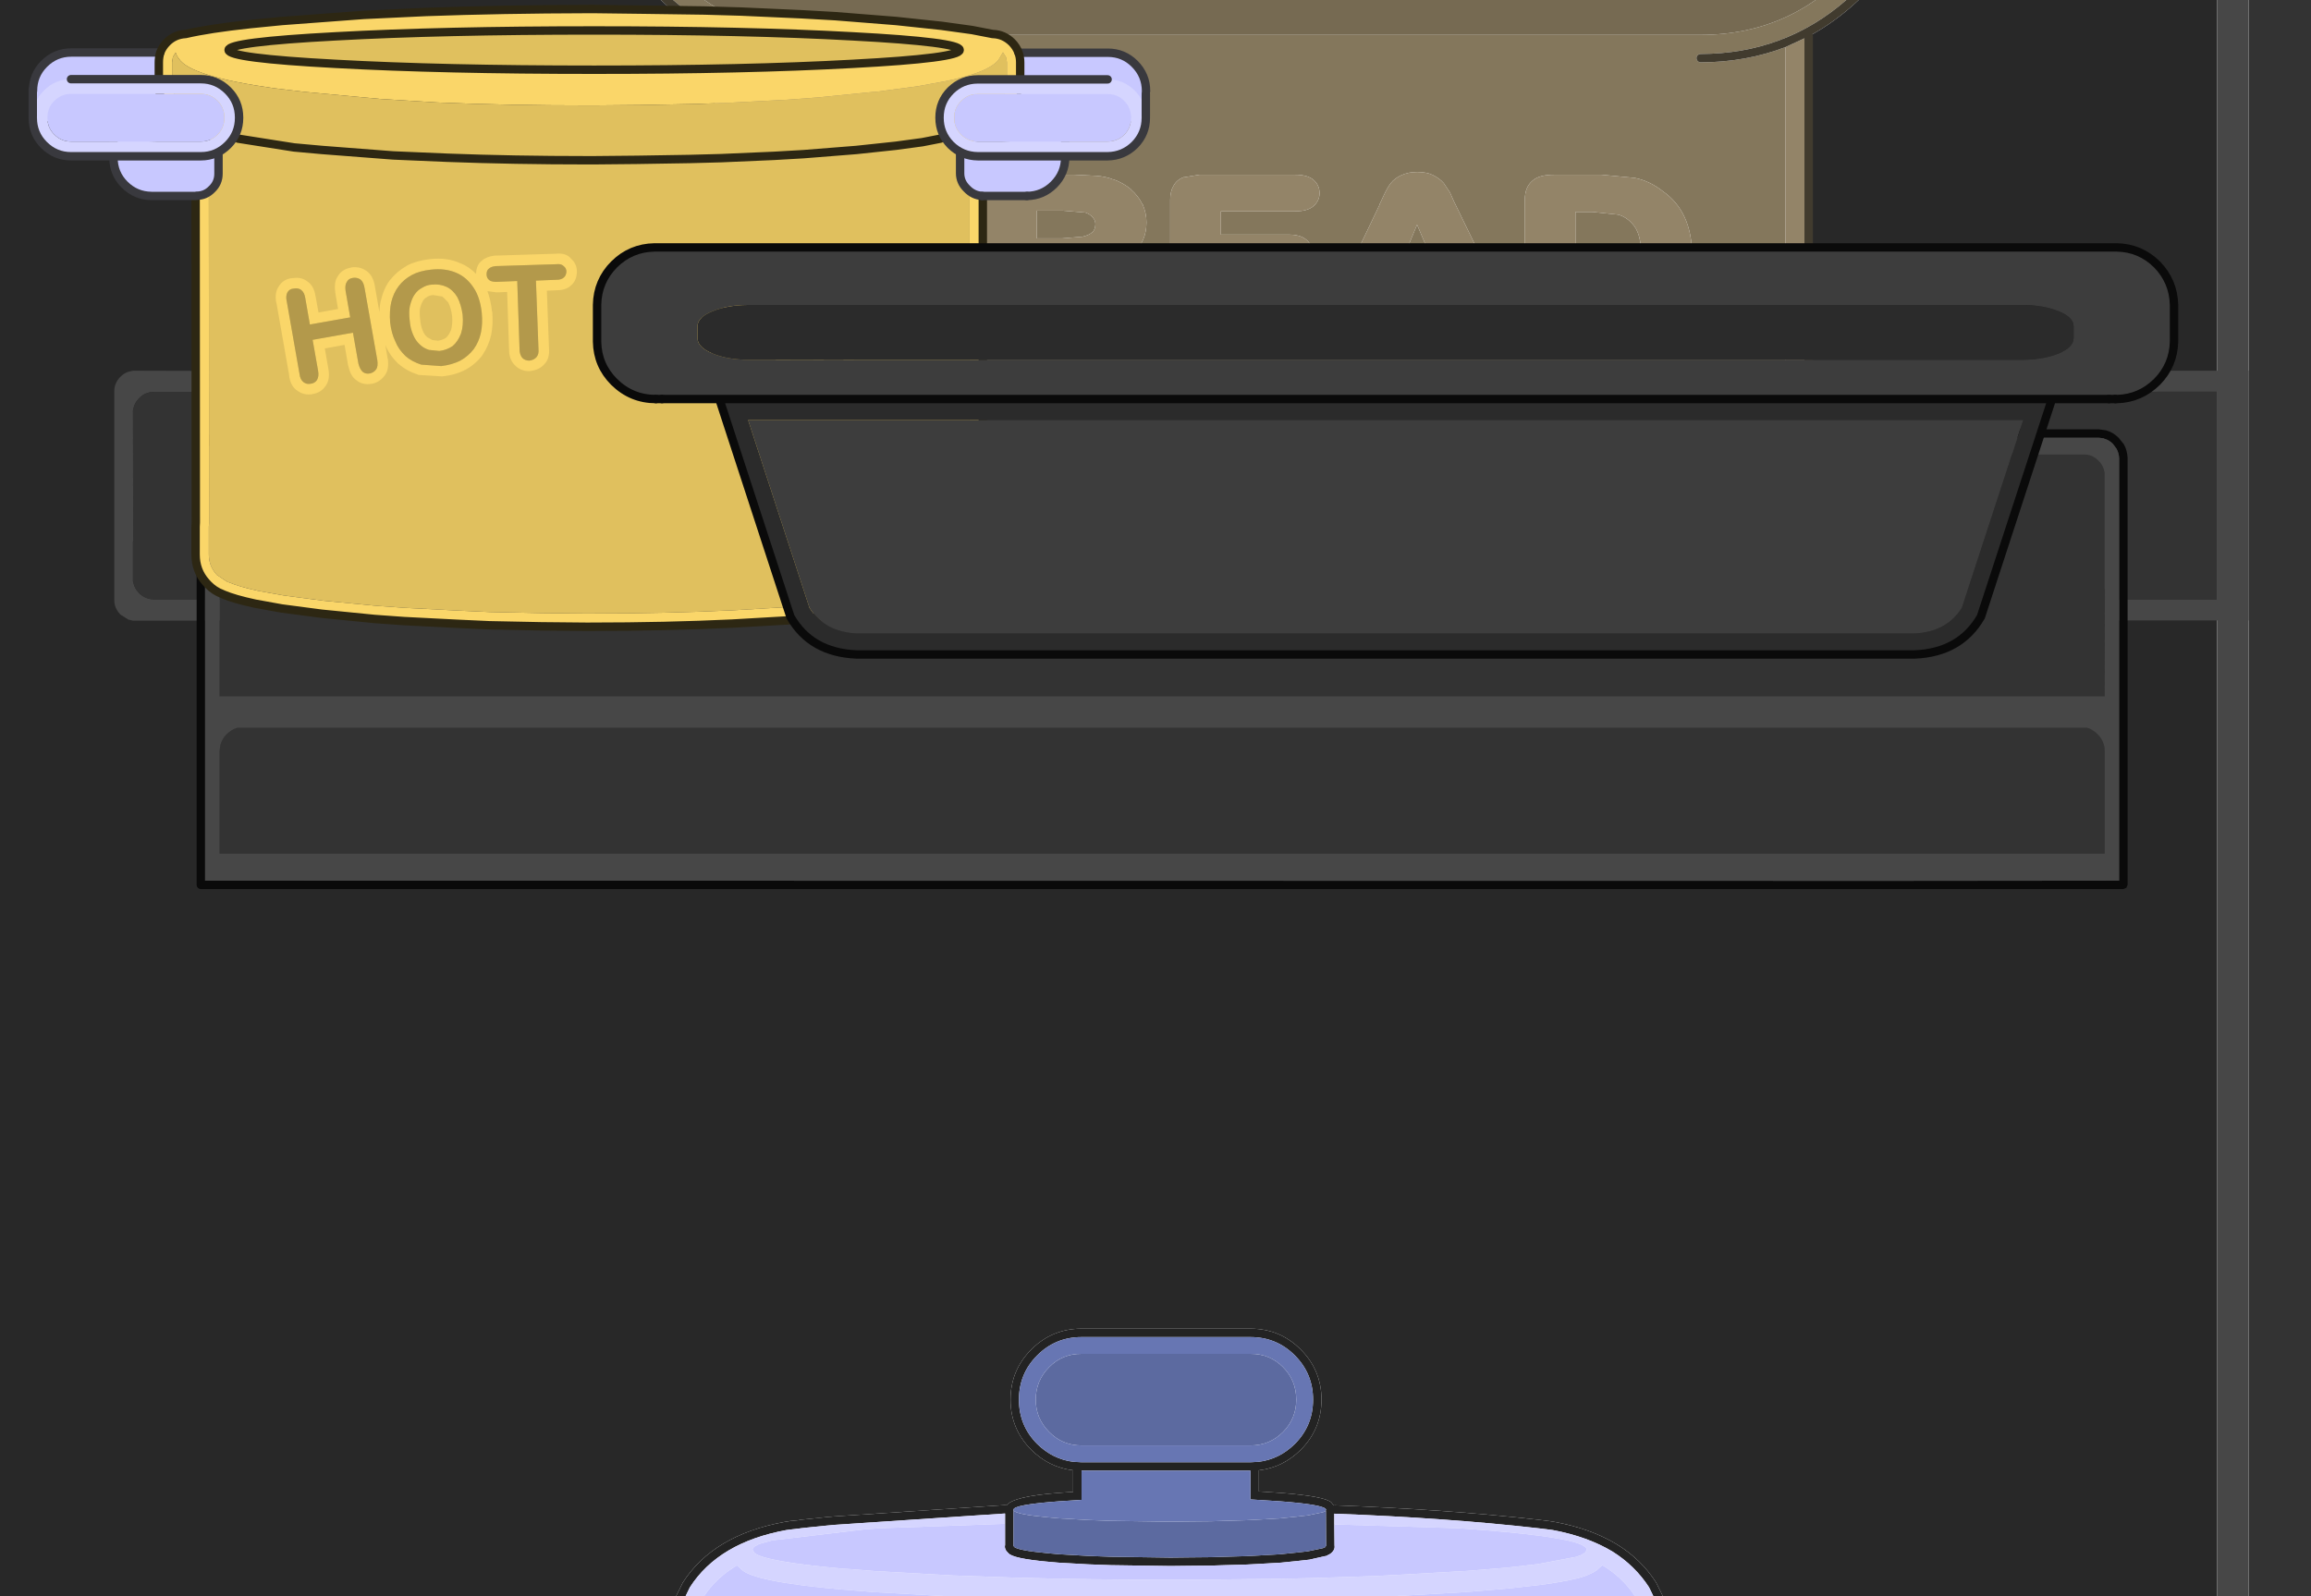
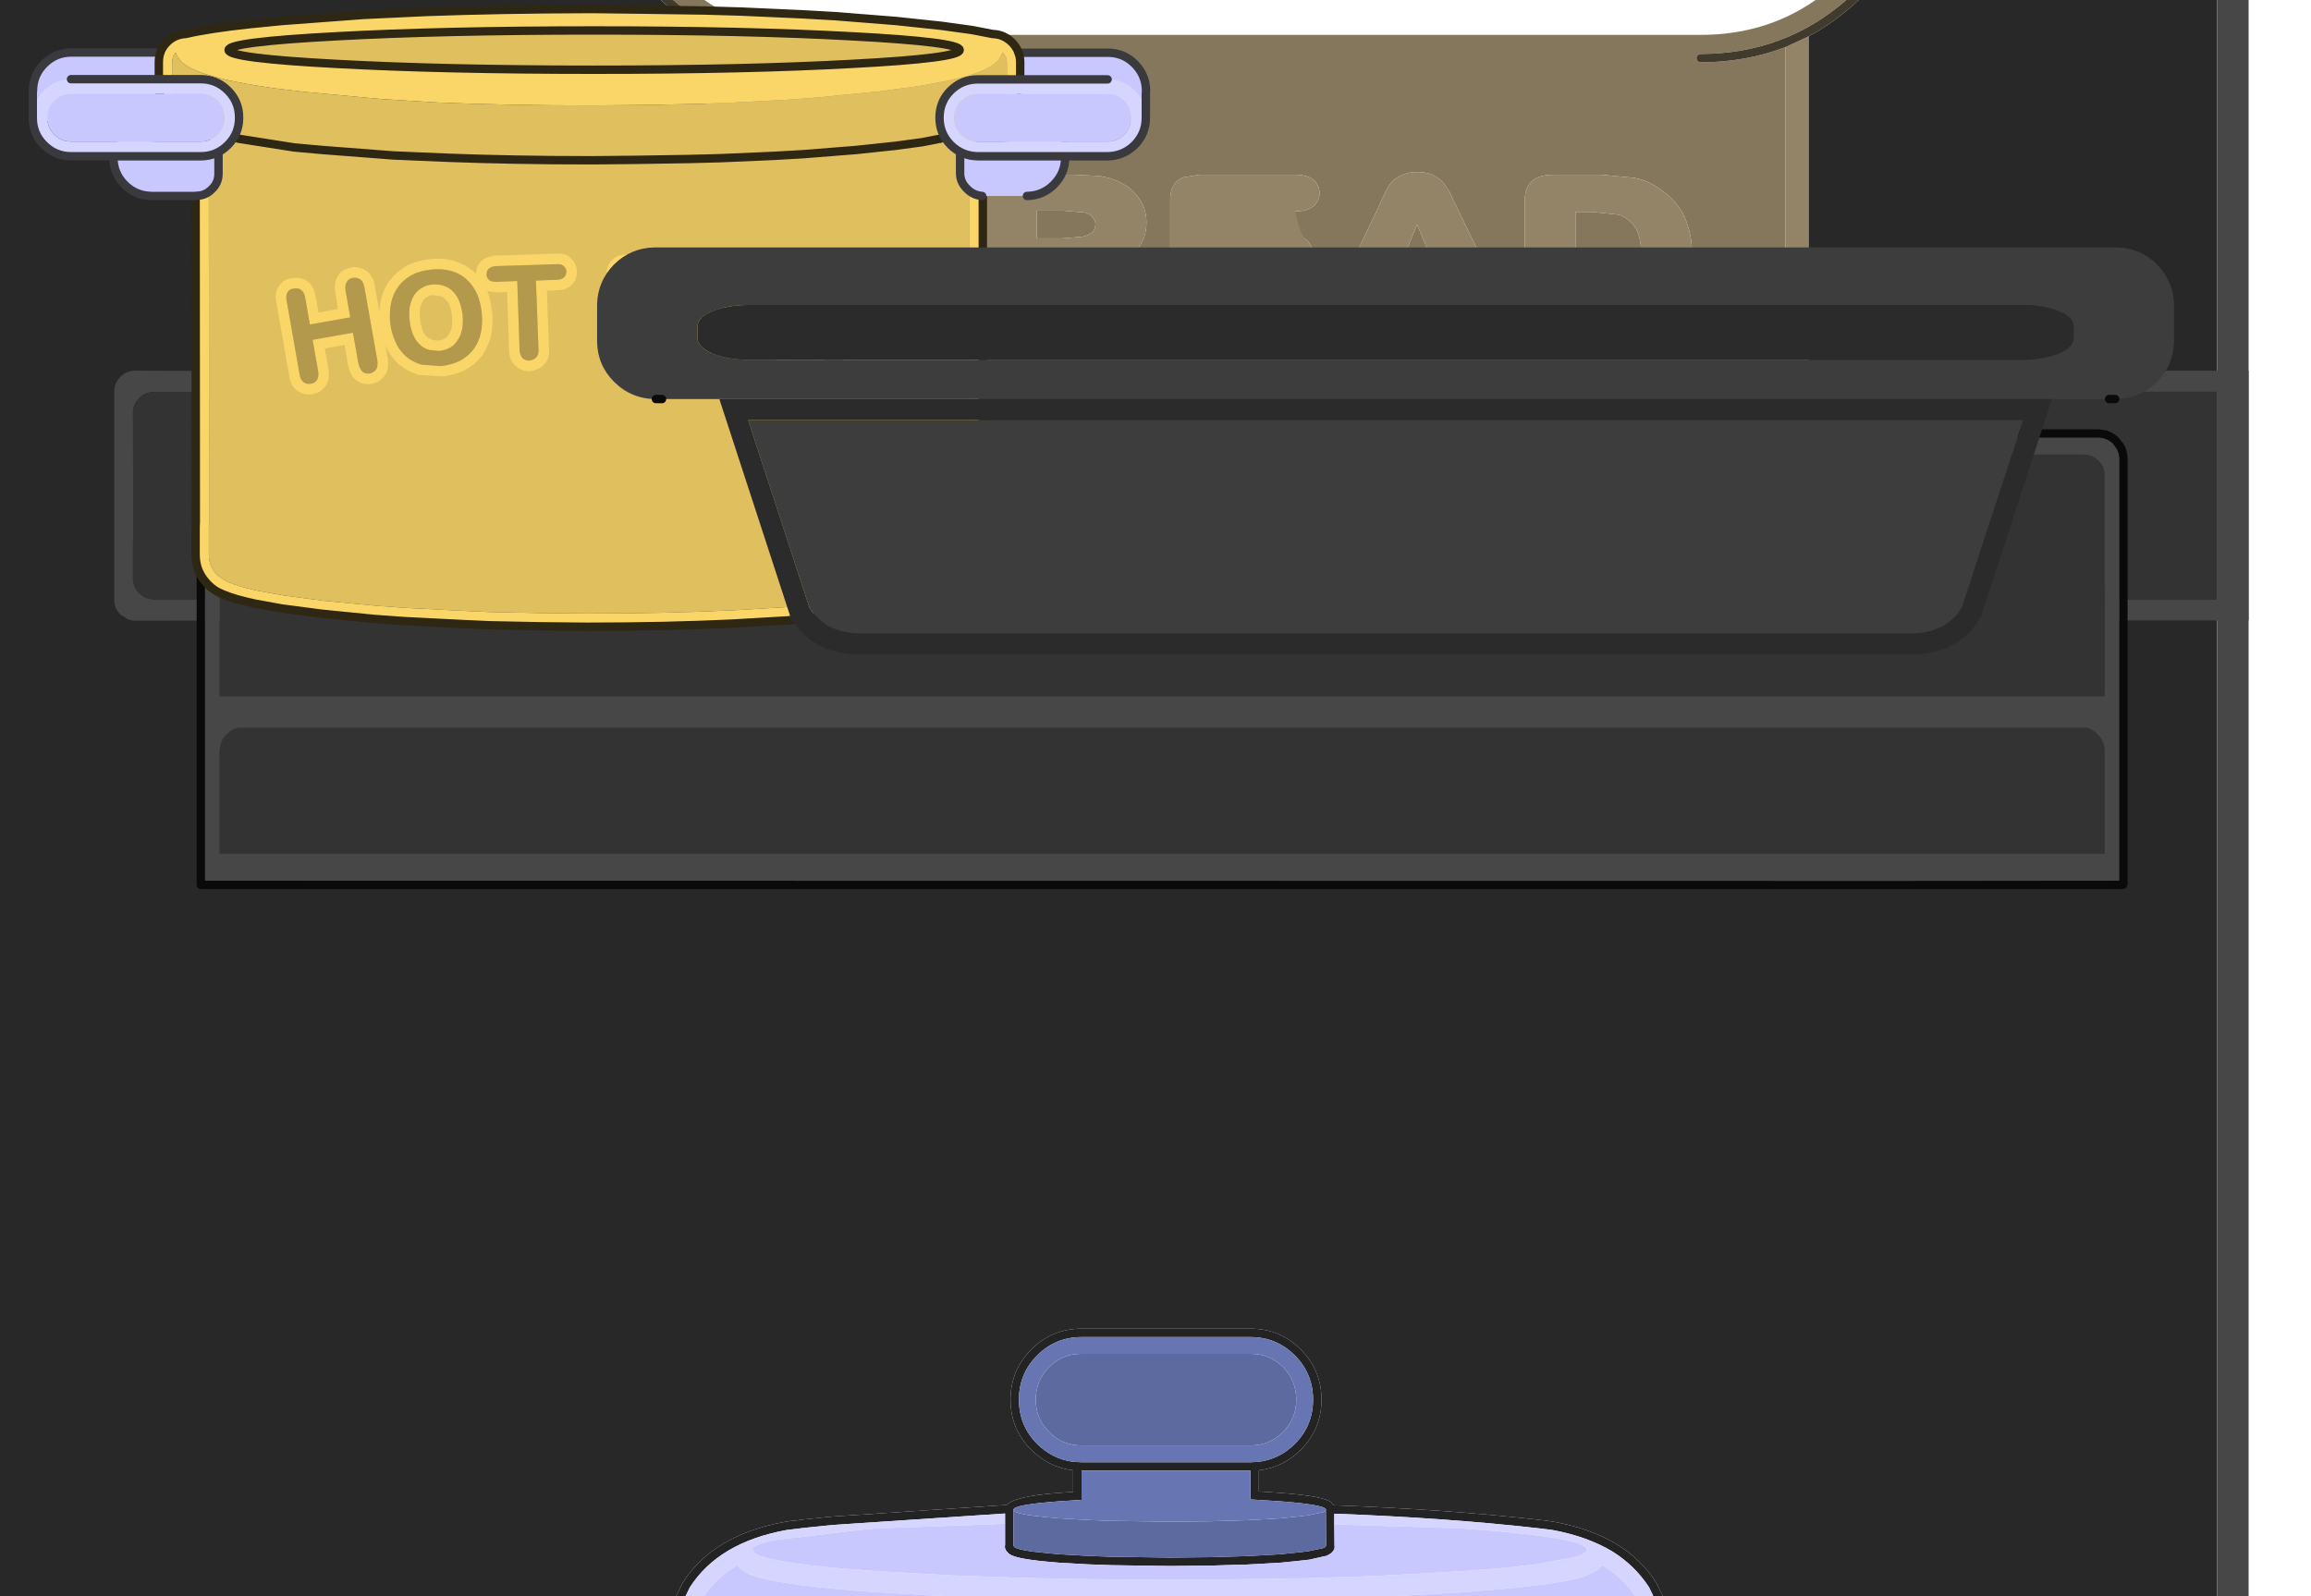
<svg xmlns="http://www.w3.org/2000/svg" height="380.0px" width="550.0px">
  <g transform="matrix(1.0, 0.0, 0.0, 1.0, 0.0, 0.0)">
    <path d="M381.15 41.6 L369.85 41.6 Q366.3 41.6 364.75 43.0 362.9 44.5 362.9 47.55 L362.9 73.6 Q362.9 75.6 363.35 77.0 363.85 78.55 365.7 79.45 L365.65 79.4 Q367.2 80.25 370.05 80.3 L381.35 80.3 386.9 79.95 391.65 78.8 391.65 78.75 Q393.9 77.85 396.05 76.1 398.25 74.55 399.8 72.25 L399.75 72.25 Q401.25 69.95 401.95 67.0 402.7 64.25 402.7 60.85 402.7 50.35 395.7 45.5 392.6 43.05 389.05 42.35 L381.15 41.6 M374.95 50.45 L378.95 50.45 385.15 51.1 Q387.4 51.75 389.0 53.9 390.6 56.15 390.6 60.8 390.6 67.35 386.75 70.25 L385.15 70.85 385.1 70.85 383.0 71.25 382.95 71.25 379.75 71.35 374.95 71.35 374.95 50.45 M333.2 63.25 L337.25 53.5 341.4 63.25 333.2 63.25 M341.05 41.7 L341.1 41.7 Q339.55 40.95 337.3 40.95 335.1 40.95 333.55 41.7 331.95 42.4 331.0 43.6 330.2 44.65 329.45 46.25 L328.3 48.7 328.35 48.7 317.35 71.75 316.4 74.0 316.4 74.1 Q316.0 75.0 316.0 76.05 315.95 78.0 317.85 79.55 L317.9 79.55 Q319.6 80.85 321.85 80.9 324.7 80.9 325.85 79.5 326.85 78.35 328.2 75.4 L328.15 75.4 329.8 71.8 344.9 71.8 346.6 75.5 346.6 75.55 347.45 77.25 347.5 77.3 348.8 79.25 Q349.5 80.05 350.6 80.45 L353.0 80.9 Q355.45 80.9 357.15 79.5 L357.1 79.5 Q359.0 77.95 358.95 76.05 359.0 74.55 357.5 71.55 L346.25 48.4 346.25 48.45 345.05 45.75 345.0 45.7 343.6 43.6 Q342.65 42.5 341.05 41.7 M281.8 42.2 L281.8 42.15 Q280.0 42.8 279.25 44.3 278.5 45.6 278.5 47.55 L278.5 74.3 Q278.5 77.4 280.25 78.8 281.9 80.25 285.45 80.3 L308.9 80.3 Q311.65 80.25 313.1 79.1 314.75 77.8 314.75 75.8 314.75 73.75 313.1 72.5 311.6 71.35 308.9 71.35 L290.55 71.35 290.55 64.5 306.7 64.5 Q309.4 64.5 310.8 63.3 312.3 62.1 312.3 60.15 312.3 58.15 310.75 56.95 309.35 55.85 306.7 55.85 L290.55 55.85 290.55 50.3 308.25 50.3 Q311.0 50.3 312.45 49.2 314.05 47.9 314.05 45.95 314.0 43.9 312.45 42.7 311.0 41.6 308.25 41.6 L285.45 41.6 281.8 42.2 M246.75 56.75 L246.75 50.15 253.0 50.15 258.3 50.6 Q259.45 51.0 260.05 51.75 L260.1 51.8 Q260.7 52.45 260.7 53.4 260.65 54.55 260.05 55.25 L260.0 55.25 Q259.2 56.0 257.6 56.35 L252.75 56.75 246.75 56.75 M260.85 41.85 L255.75 41.6 241.7 41.6 Q238.15 41.6 236.5 43.0 L236.5 43.05 Q234.7 44.5 234.7 47.55 L234.7 74.95 Q234.7 77.75 236.3 79.3 237.8 80.85 240.7 80.9 243.35 80.85 245.0 79.4 246.75 77.9 246.75 74.9 L246.75 65.1 248.05 65.1 251.25 65.5 Q252.45 65.9 253.65 67.05 L256.7 70.25 260.2 75.6 260.2 75.65 262.25 78.25 262.25 78.3 Q263.15 79.35 264.4 80.1 L264.45 80.15 Q265.75 80.85 267.7 80.9 269.35 80.9 270.6 80.35 L270.55 80.35 Q271.95 79.8 272.7 78.75 273.6 77.6 273.6 76.45 273.65 75.5 272.5 73.3 L272.5 73.25 Q271.5 71.25 269.8 68.95 268.1 66.6 265.9 64.5 L264.35 63.25 Q267.55 62.25 269.6 60.4 272.85 57.55 272.85 52.95 272.85 50.75 271.95 48.65 L271.9 48.65 Q270.9 46.6 269.15 45.1 L269.15 45.05 Q267.35 43.55 265.0 42.7 L265.0 42.75 Q263.15 42.0 260.85 41.85 M439.4 0.0 Q424.75 12.8 404.75 12.85 404.35 12.85 404.05 13.15 403.75 13.4 403.75 13.8 L403.75 13.85 Q403.75 14.25 404.05 14.55 404.35 14.85 404.75 14.85 415.6 14.8 424.95 11.2 L424.95 98.55 Q424.95 105.35 420.15 110.15 L420.1 110.2 Q415.3 115.05 408.45 115.05 L191.15 115.05 Q184.3 115.0 179.45 110.15 174.65 105.35 174.65 98.55 L174.65 11.15 Q184.05 14.8 195.0 14.85 195.4 14.85 195.7 14.55 L196.0 13.85 196.0 13.8 Q196.0 13.4 195.7 13.15 195.4 12.85 195.0 12.85 174.95 12.8 160.2 0.0 L167.65 0.0 169.15 1.0 Q171.8 2.7 174.65 4.0 183.95 8.3 195.05 8.3 L404.75 8.3 Q415.75 8.3 424.95 4.1 427.8 2.8 430.45 1.1 L432.1 0.0 439.4 0.0 M203.0 50.15 L208.2 50.15 Q212.45 50.15 214.45 50.9 215.85 51.45 215.85 53.05 215.85 53.8 215.35 54.55 L215.35 54.6 Q214.75 55.4 213.55 55.7 L213.55 55.75 209.15 56.2 203.0 56.2 203.0 50.15 M203.0 64.5 L210.25 64.5 Q214.15 64.5 216.0 65.5 L216.05 65.55 Q217.55 66.25 217.55 68.0 217.35 71.7 210.5 71.7 L203.0 71.7 203.0 64.5 M217.25 41.9 L217.2 41.9 211.6 41.6 197.8 41.6 Q194.35 41.6 192.7 43.0 190.9 44.4 190.95 47.55 L190.95 74.3 Q190.9 77.3 192.6 78.75 L192.65 78.8 Q194.2 80.25 197.8 80.3 L210.85 80.3 217.0 80.0 Q219.75 79.7 221.65 79.0 225.45 77.6 227.55 74.85 229.7 72.0 229.7 68.55 229.75 62.25 223.4 59.65 227.75 57.1 227.75 52.1 227.75 50.2 227.0 48.55 L226.95 48.5 Q226.2 46.9 224.85 45.55 L224.9 45.55 Q223.5 44.1 222.0 43.6 219.65 42.25 217.25 41.9" fill="#84775c" fill-rule="evenodd" stroke="none" />
-     <path d="M260.85 41.85 Q263.15 42.0 265.0 42.75 L265.0 42.7 Q267.35 43.55 269.15 45.05 L269.15 45.1 Q270.9 46.6 271.9 48.65 L271.95 48.65 Q272.85 50.75 272.85 52.95 272.85 57.55 269.6 60.4 267.55 62.25 264.35 63.25 L265.9 64.5 Q268.1 66.6 269.8 68.95 271.5 71.25 272.5 73.25 L272.5 73.3 Q273.65 75.5 273.6 76.45 273.6 77.6 272.7 78.75 271.95 79.8 270.55 80.35 L270.6 80.35 Q269.35 80.9 267.7 80.9 265.75 80.85 264.45 80.15 L264.4 80.1 Q263.15 79.35 262.25 78.3 L262.25 78.25 260.2 75.65 260.2 75.6 256.7 70.25 253.65 67.05 Q252.45 65.9 251.25 65.5 L248.05 65.1 246.75 65.1 246.75 74.9 Q246.75 77.9 245.0 79.4 243.35 80.85 240.7 80.9 237.8 80.85 236.3 79.3 234.7 77.75 234.7 74.95 L234.7 47.55 Q234.7 44.5 236.5 43.05 L236.5 43.0 Q238.15 41.6 241.7 41.6 L255.75 41.6 260.85 41.85 M246.75 56.75 L252.75 56.75 257.6 56.35 Q259.2 56.0 260.0 55.25 L260.05 55.25 Q260.65 54.55 260.7 53.4 260.7 52.45 260.1 51.8 L260.05 51.75 Q259.45 51.0 258.3 50.6 L253.0 50.15 246.75 50.15 246.75 56.75 M281.8 42.2 L285.45 41.6 308.25 41.6 Q311.0 41.6 312.45 42.7 314.0 43.9 314.05 45.95 314.05 47.9 312.45 49.2 311.0 50.3 308.25 50.3 L290.55 50.3 290.55 55.85 306.7 55.85 Q309.35 55.85 310.75 56.95 312.3 58.15 312.3 60.15 312.3 62.1 310.8 63.3 309.4 64.5 306.7 64.5 L290.55 64.5 290.55 71.35 308.9 71.35 Q311.6 71.35 313.1 72.5 314.75 73.75 314.75 75.8 314.75 77.8 313.1 79.1 311.65 80.25 308.9 80.3 L285.45 80.3 Q281.9 80.25 280.25 78.8 278.5 77.4 278.5 74.3 L278.5 47.55 Q278.5 45.6 279.25 44.3 280.0 42.8 281.8 42.15 L281.8 42.2 M341.05 41.7 Q342.65 42.5 343.6 43.6 L345.0 45.7 345.05 45.75 346.25 48.45 346.25 48.4 357.5 71.55 Q359.0 74.55 358.95 76.05 359.0 77.95 357.1 79.5 L357.15 79.5 Q355.45 80.9 353.0 80.9 L350.6 80.45 Q349.5 80.05 348.8 79.25 L347.5 77.3 347.45 77.25 346.6 75.55 346.6 75.5 344.9 71.8 329.8 71.8 328.15 75.4 328.2 75.4 Q326.85 78.35 325.85 79.5 324.7 80.9 321.85 80.9 319.6 80.85 317.9 79.55 L317.85 79.55 Q315.95 78.0 316.0 76.05 316.0 75.0 316.4 74.1 L316.4 74.0 317.35 71.75 328.35 48.7 328.3 48.7 329.45 46.25 Q330.2 44.65 331.0 43.6 331.95 42.4 333.55 41.7 335.1 40.95 337.3 40.95 339.55 40.95 341.1 41.7 L341.05 41.7 M333.2 63.25 L341.4 63.25 337.25 53.5 333.2 63.25 M374.95 50.45 L374.95 71.35 379.75 71.35 382.95 71.25 383.0 71.25 385.1 70.85 385.15 70.85 386.75 70.25 Q390.6 67.35 390.6 60.8 390.6 56.15 389.0 53.9 387.4 51.75 385.15 51.1 L378.95 50.45 374.95 50.45 M381.15 41.6 L389.05 42.35 Q392.6 43.05 395.7 45.5 402.7 50.35 402.7 60.85 402.7 64.25 401.95 67.0 401.25 69.95 399.75 72.25 L399.8 72.25 Q398.25 74.55 396.05 76.1 393.9 77.85 391.65 78.75 L391.65 78.8 386.9 79.95 381.35 80.3 370.05 80.3 Q367.2 80.25 365.65 79.4 L365.7 79.45 Q363.85 78.55 363.35 77.0 362.9 75.6 362.9 73.6 L362.9 47.55 Q362.9 44.5 364.75 43.0 366.3 41.6 369.85 41.6 L381.15 41.6 M424.95 11.2 L430.45 8.65 430.45 98.55 Q430.45 107.65 424.0 114.05 417.6 120.5 408.45 120.55 L191.15 120.55 Q182.0 120.5 175.55 114.05 169.15 107.65 169.15 98.55 L169.15 8.6 Q171.85 10.05 174.65 11.15 L174.65 98.55 Q174.65 105.35 179.45 110.15 184.3 115.0 191.15 115.05 L408.45 115.05 Q415.3 115.05 420.1 110.2 L420.15 110.15 Q424.95 105.35 424.95 98.55 L424.95 11.2 M217.25 41.9 Q219.65 42.25 222.0 43.6 223.5 44.1 224.9 45.55 L224.85 45.55 Q226.2 46.9 226.95 48.5 L227.0 48.55 Q227.75 50.2 227.75 52.1 227.75 57.1 223.4 59.65 229.75 62.25 229.7 68.55 229.7 72.0 227.55 74.85 225.45 77.6 221.65 79.0 219.75 79.7 217.0 80.0 L210.85 80.3 197.8 80.3 Q194.2 80.25 192.65 78.8 L192.6 78.75 Q190.9 77.3 190.95 74.3 L190.95 47.55 Q190.9 44.4 192.7 43.0 194.35 41.6 197.8 41.6 L211.6 41.6 217.2 41.9 217.25 41.9 M203.0 64.5 L203.0 71.7 210.5 71.7 Q217.35 71.7 217.55 68.0 217.55 66.25 216.05 65.55 L216.0 65.5 Q214.15 64.5 210.25 64.5 L203.0 64.5 M203.0 50.15 L203.0 56.2 209.15 56.2 213.55 55.75 213.55 55.7 Q214.75 55.4 215.35 54.6 L215.35 54.55 Q215.85 53.8 215.85 53.05 215.85 51.45 214.45 50.9 212.45 50.15 208.2 50.15 L203.0 50.15" fill="#938468" fill-rule="evenodd" stroke="none" />
+     <path d="M260.85 41.85 Q263.15 42.0 265.0 42.75 L265.0 42.7 Q267.35 43.55 269.15 45.05 L269.15 45.1 Q270.9 46.6 271.9 48.65 L271.95 48.65 Q272.85 50.75 272.85 52.95 272.85 57.55 269.6 60.4 267.55 62.25 264.35 63.25 L265.9 64.5 Q268.1 66.6 269.8 68.95 271.5 71.25 272.5 73.25 L272.5 73.3 Q273.65 75.5 273.6 76.45 273.6 77.6 272.7 78.75 271.95 79.8 270.55 80.35 L270.6 80.35 Q269.35 80.9 267.7 80.9 265.75 80.85 264.45 80.15 L264.4 80.1 Q263.15 79.35 262.25 78.3 L262.25 78.25 260.2 75.65 260.2 75.6 256.7 70.25 253.65 67.05 Q252.45 65.9 251.25 65.5 L248.05 65.1 246.75 65.1 246.75 74.9 Q246.75 77.9 245.0 79.4 243.35 80.85 240.7 80.9 237.8 80.85 236.3 79.3 234.7 77.75 234.7 74.95 L234.7 47.55 Q234.7 44.5 236.5 43.05 L236.5 43.0 Q238.15 41.6 241.7 41.6 L255.75 41.6 260.85 41.85 M246.75 56.75 L252.75 56.75 257.6 56.35 Q259.2 56.0 260.0 55.25 L260.05 55.25 Q260.65 54.55 260.7 53.4 260.7 52.45 260.1 51.8 L260.05 51.75 Q259.45 51.0 258.3 50.6 L253.0 50.15 246.75 50.15 246.75 56.75 M281.8 42.2 L285.45 41.6 308.25 41.6 Q311.0 41.6 312.45 42.7 314.0 43.9 314.05 45.95 314.05 47.9 312.45 49.2 311.0 50.3 308.25 50.3 Q309.35 55.85 310.75 56.95 312.3 58.15 312.3 60.15 312.3 62.1 310.8 63.3 309.4 64.5 306.7 64.5 L290.55 64.5 290.55 71.35 308.9 71.35 Q311.6 71.35 313.1 72.5 314.75 73.75 314.75 75.8 314.75 77.8 313.1 79.1 311.65 80.25 308.9 80.3 L285.45 80.3 Q281.9 80.25 280.25 78.8 278.5 77.4 278.5 74.3 L278.5 47.55 Q278.5 45.6 279.25 44.3 280.0 42.8 281.8 42.15 L281.8 42.2 M341.05 41.7 Q342.65 42.5 343.6 43.6 L345.0 45.7 345.05 45.75 346.25 48.45 346.25 48.4 357.5 71.55 Q359.0 74.55 358.95 76.05 359.0 77.95 357.1 79.5 L357.15 79.5 Q355.45 80.9 353.0 80.9 L350.6 80.45 Q349.5 80.05 348.8 79.25 L347.5 77.3 347.45 77.25 346.6 75.55 346.6 75.5 344.9 71.8 329.8 71.8 328.15 75.4 328.2 75.4 Q326.85 78.35 325.85 79.5 324.7 80.9 321.85 80.9 319.6 80.85 317.9 79.55 L317.85 79.55 Q315.95 78.0 316.0 76.05 316.0 75.0 316.4 74.1 L316.4 74.0 317.35 71.75 328.35 48.7 328.3 48.7 329.45 46.25 Q330.2 44.65 331.0 43.6 331.95 42.4 333.55 41.7 335.1 40.95 337.3 40.95 339.55 40.95 341.1 41.7 L341.05 41.7 M333.2 63.25 L341.4 63.25 337.25 53.5 333.2 63.25 M374.95 50.45 L374.95 71.35 379.75 71.35 382.95 71.25 383.0 71.25 385.1 70.85 385.15 70.85 386.75 70.25 Q390.6 67.35 390.6 60.8 390.6 56.15 389.0 53.9 387.4 51.75 385.15 51.1 L378.95 50.45 374.95 50.45 M381.15 41.6 L389.05 42.35 Q392.6 43.05 395.7 45.5 402.7 50.35 402.7 60.85 402.7 64.25 401.95 67.0 401.25 69.95 399.75 72.25 L399.8 72.25 Q398.25 74.55 396.05 76.1 393.9 77.85 391.65 78.75 L391.65 78.8 386.9 79.95 381.35 80.3 370.05 80.3 Q367.2 80.25 365.65 79.4 L365.7 79.45 Q363.85 78.55 363.35 77.0 362.9 75.6 362.9 73.6 L362.9 47.55 Q362.9 44.5 364.75 43.0 366.3 41.6 369.85 41.6 L381.15 41.6 M424.95 11.2 L430.45 8.65 430.45 98.55 Q430.45 107.65 424.0 114.05 417.6 120.5 408.45 120.55 L191.15 120.55 Q182.0 120.5 175.55 114.05 169.15 107.65 169.15 98.55 L169.15 8.6 Q171.85 10.05 174.65 11.15 L174.65 98.55 Q174.65 105.35 179.45 110.15 184.3 115.0 191.15 115.05 L408.45 115.05 Q415.3 115.05 420.1 110.2 L420.15 110.15 Q424.95 105.35 424.95 98.55 L424.95 11.2 M217.25 41.9 Q219.65 42.25 222.0 43.6 223.5 44.1 224.9 45.55 L224.85 45.55 Q226.2 46.9 226.95 48.5 L227.0 48.55 Q227.75 50.2 227.75 52.1 227.75 57.1 223.4 59.65 229.75 62.25 229.7 68.55 229.7 72.0 227.55 74.85 225.45 77.6 221.65 79.0 219.75 79.7 217.0 80.0 L210.85 80.3 197.8 80.3 Q194.2 80.25 192.65 78.8 L192.6 78.75 Q190.9 77.3 190.95 74.3 L190.95 47.55 Q190.9 44.4 192.7 43.0 194.35 41.6 197.8 41.6 L211.6 41.6 217.2 41.9 217.25 41.9 M203.0 64.5 L203.0 71.7 210.5 71.7 Q217.35 71.7 217.55 68.0 217.55 66.25 216.05 65.55 L216.0 65.5 Q214.15 64.5 210.25 64.5 L203.0 64.5 M203.0 50.15 L203.0 56.2 209.15 56.2 213.55 55.75 213.55 55.7 Q214.75 55.4 215.35 54.6 L215.35 54.55 Q215.85 53.8 215.85 53.05 215.85 51.45 214.45 50.9 212.45 50.15 208.2 50.15 L203.0 50.15" fill="#938468" fill-rule="evenodd" stroke="none" />
    <path d="M439.4 0.0 L442.35 0.0 Q436.8 5.25 430.45 8.65 L424.95 11.2 Q415.6 14.8 404.75 14.85 404.35 14.85 404.05 14.55 403.75 14.25 403.75 13.85 L403.75 13.8 Q403.75 13.4 404.05 13.15 404.35 12.85 404.75 12.85 424.75 12.8 439.4 0.0 M157.25 0.0 L160.2 0.0 Q174.95 12.8 195.0 12.85 195.4 12.85 195.7 13.15 196.0 13.4 196.0 13.8 L196.0 13.85 195.7 14.55 Q195.4 14.85 195.0 14.85 184.05 14.8 174.65 11.15 171.85 10.05 169.15 8.6 162.8 5.2 157.25 0.0" fill="#413b2e" fill-rule="evenodd" stroke="none" />
-     <path d="M167.65 0.0 L432.1 0.0 430.45 1.1 Q427.8 2.8 424.95 4.1 415.75 8.3 404.75 8.3 L195.05 8.3 Q183.95 8.3 174.65 4.0 171.8 2.7 169.15 1.0 L167.65 0.0" fill="#766a52" fill-rule="evenodd" stroke="none" />
    <path d="M430.45 8.65 Q436.8 5.25 442.35 0.0 L527.65 0.0 527.65 380.0 395.75 380.0 394.2 376.85 394.15 376.75 Q390.6 371.2 384.8 367.65 378.65 363.9 369.95 362.3 L368.7 362.1 366.25 361.8 Q344.6 359.35 317.7 358.35 L317.4 358.4 316.95 357.8 316.9 357.7 Q315.35 356.2 304.85 355.4 L299.6 355.05 299.6 350.0 299.7 350.0 299.75 350.0 Q305.35 349.3 309.55 345.15 314.5 340.2 314.5 333.2 314.5 326.2 309.55 321.25 304.6 316.3 297.6 316.3 L257.4 316.3 Q250.4 316.3 245.45 321.25 240.5 326.2 240.5 333.2 240.5 340.2 245.45 345.15 249.65 349.3 255.3 350.0 L255.4 350.0 255.4 355.15 251.9 355.4 Q241.25 356.2 239.55 358.35 L239.15 358.3 198.5 361.0 196.8 361.15 191.95 361.65 190.45 361.8 190.05 361.9 187.95 362.1 188.05 362.1 186.75 362.3 Q169.75 365.4 162.5 376.75 L162.45 376.85 160.9 380.0 0.0 380.0 0.0 0.0 157.25 0.0 Q162.8 5.2 169.15 8.6 L169.15 98.55 Q169.15 107.65 175.55 114.05 182.0 120.5 191.15 120.55 L408.45 120.55 Q417.6 120.5 424.0 114.05 430.45 107.65 430.45 98.55 L430.45 8.65" fill="#282828" fill-rule="evenodd" stroke="none" />
-     <path d="M535.15 0.0 L550.0 0.0 550.0 380.0 535.15 380.0 535.15 0.0" fill="#333333" fill-rule="evenodd" stroke="none" />
    <path d="M527.65 0.0 L535.15 0.0 535.15 380.0 527.65 380.0 527.65 0.0" fill="#474747" fill-rule="evenodd" stroke="none" />
    <path d="M395.75 380.0 L393.5 380.0 392.45 377.85 Q389.1 372.7 383.75 369.35 377.85 365.8 369.6 364.25 L368.5 364.1 368.45 364.1 366.0 363.8 Q344.4 361.35 317.65 360.35 L317.55 360.35 317.55 362.9 317.6 367.9 Q317.8 369.0 316.6 369.9 L315.55 370.45 315.55 370.4 311.55 371.3 311.5 371.3 308.8 371.6 304.85 372.0 299.6 372.3 296.75 372.45 291.45 372.6 288.35 372.7 283.15 372.75 283.1 372.75 278.8 372.8 278.4 372.8 264.4 372.6 258.95 372.4 251.9 372.0 249.1 371.75 Q241.05 371.0 240.0 369.75 238.95 368.8 239.2 367.8 L239.2 362.75 239.2 360.3 198.65 363.0 198.6 363.0 197.05 363.15 197.0 363.15 192.1 363.65 190.75 363.8 190.65 363.8 190.4 363.85 188.25 364.1 188.2 364.1 187.1 364.25 Q171.05 367.2 164.2 377.85 L163.15 380.0 160.9 380.0 162.45 376.85 162.5 376.75 Q169.75 365.4 186.75 362.3 L188.05 362.1 187.95 362.1 190.05 361.9 190.45 361.8 191.95 361.65 196.8 361.15 198.5 361.0 239.15 358.3 239.55 358.35 Q241.25 356.2 251.9 355.4 L255.4 355.15 255.4 350.0 255.3 350.0 Q249.65 349.3 245.45 345.15 240.5 340.2 240.5 333.2 240.5 326.2 245.45 321.25 250.4 316.3 257.4 316.3 L297.6 316.3 Q304.6 316.3 309.55 321.25 314.5 326.2 314.5 333.2 314.5 340.2 309.55 345.15 305.35 349.3 299.75 350.0 L299.7 350.0 299.6 350.0 299.6 355.05 304.85 355.4 Q315.35 356.2 316.9 357.7 L316.95 357.8 317.4 358.4 317.7 358.35 Q344.6 359.35 366.25 361.8 L368.7 362.1 369.95 362.3 Q378.65 363.9 384.8 367.65 390.6 371.2 394.15 376.75 L394.2 376.85 395.75 380.0 M241.2 359.55 L241.2 367.95 241.35 368.25 Q242.3 369.1 249.3 369.75 L252.05 370.0 259.05 370.4 264.45 370.6 278.4 370.8 278.8 370.8 283.1 370.75 288.3 370.7 291.4 370.6 296.65 370.45 299.5 370.3 304.7 370.0 308.6 369.6 311.25 369.3 314.85 368.55 315.4 368.3 315.6 367.95 315.55 359.65 315.45 359.65 315.55 359.55 315.6 359.4 315.5 359.2 Q314.55 358.15 304.7 357.4 L297.6 356.95 297.6 350.1 257.4 350.1 257.4 357.05 252.05 357.4 Q241.15 358.2 241.2 359.4 L241.2 359.5 241.2 359.55 M246.85 322.65 Q242.5 327.0 242.5 333.2 242.5 339.4 246.85 343.75 250.55 347.4 255.5 348.0 L257.4 348.1 297.6 348.1 299.5 348.0 Q304.45 347.4 308.15 343.75 312.5 339.4 312.5 333.2 312.5 327.0 308.15 322.65 303.8 318.3 297.6 318.3 L257.4 318.3 Q251.2 318.3 246.85 322.65" fill="#232323" fill-rule="evenodd" stroke="none" />
    <path d="M315.45 359.65 L315.55 359.65 315.6 367.95 315.4 368.3 314.85 368.55 311.25 369.3 308.6 369.6 304.7 370.0 299.5 370.3 296.65 370.45 291.4 370.6 288.3 370.7 283.1 370.75 278.8 370.8 278.4 370.8 264.45 370.6 259.05 370.4 252.05 370.0 249.3 369.75 Q242.3 369.1 241.35 368.25 L241.2 367.95 241.2 359.55 241.35 359.7 Q242.3 360.55 249.3 361.2 L252.05 361.45 259.05 361.85 264.45 362.05 278.4 362.25 278.8 362.25 283.1 362.2 288.3 362.15 291.4 362.05 296.65 361.9 299.5 361.75 304.7 361.45 308.6 361.05 311.25 360.75 314.85 360.0 315.4 359.75 315.45 359.65 M249.7 325.45 Q252.85 322.25 257.4 322.3 L297.6 322.3 Q302.15 322.25 305.35 325.45 308.5 328.65 308.5 333.2 308.5 337.7 305.35 340.9 302.15 344.1 297.6 344.1 L257.4 344.1 Q252.85 344.1 249.7 340.9 246.5 337.7 246.5 333.2 246.5 328.65 249.7 325.45" fill="#5c6aa0" fill-rule="evenodd" stroke="none" />
    <path d="M241.2 359.55 L241.2 359.5 241.2 359.4 Q241.15 358.2 252.05 357.4 L257.4 357.05 257.4 350.1 297.6 350.1 297.6 356.95 304.7 357.4 Q314.55 358.15 315.5 359.2 L315.6 359.4 315.55 359.55 315.45 359.65 315.4 359.75 314.85 360.0 311.25 360.75 308.6 361.05 304.7 361.45 299.5 361.75 296.65 361.9 291.4 362.05 288.3 362.15 283.1 362.2 278.8 362.25 278.4 362.25 264.45 362.05 259.05 361.85 252.05 361.45 249.3 361.2 Q242.3 360.55 241.35 359.7 L241.2 359.55 M246.85 322.65 Q251.2 318.3 257.4 318.3 L297.6 318.3 Q303.8 318.3 308.15 322.65 312.5 327.0 312.5 333.2 312.5 339.4 308.15 343.75 304.45 347.4 299.5 348.0 L297.6 348.1 257.4 348.1 255.5 348.0 Q250.55 347.4 246.85 343.75 242.5 339.4 242.5 333.2 242.5 327.0 246.85 322.65 M249.7 325.45 Q246.5 328.65 246.5 333.2 246.5 337.7 249.7 340.9 252.85 344.1 257.4 344.1 L297.6 344.1 Q302.15 344.1 305.35 340.9 308.5 337.7 308.5 333.2 308.5 328.65 305.35 325.45 302.15 322.25 297.6 322.3 L257.4 322.3 Q252.85 322.25 249.7 325.45" fill="#6776b3" fill-rule="evenodd" stroke="none" />
    <path d="M393.5 380.0 L389.05 380.0 388.95 379.75 Q386.15 375.55 381.6 372.75 L381.65 372.8 381.35 372.6 379.95 373.85 Q379.0 374.5 377.3 375.15 L377.2 375.2 Q374.05 376.3 366.55 377.3 L359.45 378.1 348.9 379.0 334.9 379.8 331.45 380.0 225.5 380.0 207.8 379.0 200.45 378.4 200.4 378.4 Q179.35 376.55 176.45 373.6 L175.4 372.65 Q170.65 375.45 167.7 379.75 L167.6 380.0 163.15 380.0 164.2 377.85 Q171.05 367.2 187.1 364.25 L188.2 364.1 188.25 364.1 190.4 363.85 190.65 363.8 190.75 363.8 192.1 363.65 197.0 363.15 197.05 363.15 198.6 363.0 198.65 363.0 239.2 360.3 239.2 362.75 209.65 363.8 208.15 363.9 206.0 364.05 183.75 366.7 181.25 367.4 180.6 367.6 180.05 367.9 Q179.8 368.0 179.6 368.15 179.1 368.5 179.1 368.9 L179.1 368.95 179.55 369.7 Q182.2 371.8 200.85 373.45 L202.6 373.55 208.15 374.0 226.85 375.05 226.9 375.05 241.1 375.55 241.15 375.55 Q258.3 376.05 278.4 376.1 L279.5 376.1 290.95 376.0 303.05 375.85 304.7 375.85 306.85 375.8 313.05 375.65 327.0 375.2 327.05 375.2 334.65 374.8 334.7 374.8 348.55 374.0 349.4 373.95 357.3 373.3 358.95 373.15 360.85 372.95 365.9 372.35 365.95 372.35 375.0 370.65 375.6 370.45 376.15 370.25 376.6 370.0 377.05 369.75 377.3 369.55 377.65 368.9 Q377.6 368.25 376.1 367.6 370.9 365.5 348.55 363.9 L346.9 363.8 317.55 362.9 317.55 360.35 317.65 360.35 Q344.4 361.35 366.0 363.8 L368.45 364.1 368.5 364.1 369.6 364.25 Q377.85 365.8 383.75 369.35 389.1 372.7 392.45 377.85 L393.5 380.0" fill="#d5d5ff" fill-rule="evenodd" stroke="none" />
    <path d="M389.05 380.0 L331.45 380.0 334.9 379.8 348.9 379.0 359.45 378.1 366.55 377.3 Q374.05 376.3 377.2 375.2 L377.3 375.15 Q379.0 374.5 379.95 373.85 L381.35 372.6 381.65 372.8 381.6 372.75 Q386.15 375.55 388.95 379.75 L389.05 380.0 M225.5 380.0 L167.6 380.0 167.7 379.75 Q170.65 375.45 175.4 372.65 L176.45 373.6 Q179.35 376.55 200.4 378.4 L200.45 378.4 207.8 379.0 225.5 380.0 M317.55 362.9 L346.9 363.8 348.55 363.9 Q370.9 365.5 376.1 367.6 377.6 368.25 377.65 368.9 L377.3 369.55 377.05 369.75 376.6 370.0 376.15 370.25 375.6 370.45 375.0 370.65 365.95 372.35 365.9 372.35 360.85 372.95 358.95 373.15 357.3 373.3 349.4 373.95 348.55 374.0 334.7 374.8 334.65 374.8 327.05 375.2 327.0 375.2 313.05 375.65 306.85 375.8 304.7 375.85 303.05 375.85 290.95 376.0 279.5 376.1 278.4 376.1 Q258.3 376.05 241.15 375.55 L241.1 375.55 226.9 375.05 226.85 375.05 208.15 374.0 202.6 373.55 200.85 373.45 Q182.2 371.8 179.55 369.7 L179.1 368.95 179.1 368.9 Q179.1 368.5 179.6 368.15 179.8 368.0 180.05 367.9 L180.6 367.6 181.25 367.4 183.75 366.7 206.0 364.05 208.15 363.9 209.65 363.8 239.2 362.75 239.2 367.8 Q238.95 368.8 240.0 369.75 241.05 371.0 249.1 371.75 L251.9 372.0 258.95 372.4 264.4 372.6 278.4 372.8 278.8 372.8 283.1 372.75 283.15 372.75 288.35 372.7 291.45 372.6 296.75 372.45 299.6 372.3 304.85 372.0 308.8 371.6 311.5 371.3 311.55 371.3 315.55 370.4 315.55 370.45 316.6 369.9 Q317.8 369.0 317.6 367.9 L317.55 362.9" fill="#c8c8ff" fill-rule="evenodd" stroke="none" />
-     <path d="M430.45 8.65 L430.45 98.55 Q430.45 107.65 424.0 114.05 417.6 120.5 408.45 120.55 L191.15 120.55 Q182.0 120.5 175.55 114.05 169.15 107.65 169.15 98.55 L169.15 8.6" fill="none" stroke="#413b2e" stroke-linecap="round" stroke-linejoin="round" stroke-width="2.0" />
    <path d="M527.65 93.25 L525.7 93.25 450.4 93.3 447.7 93.3 418.4 93.3 415.7 93.3 407.2 93.3 404.6 93.3 375.2 93.3 372.6 93.3 372.6 93.25 290.4 93.3 287.7 93.3 247.2 93.3 244.6 93.3 244.6 93.25 162.4 93.3 159.7 93.3 119.15 93.3 116.55 93.3 114.35 93.3 46.75 93.3 38.25 93.3 38.15 93.3 36.65 93.3 Q34.6 93.3 33.15 94.75 31.9 96.0 31.7 97.6 L31.65 97.6 31.7 128.85 31.65 128.85 31.65 138.4 31.7 138.4 Q31.9 140.0 33.15 141.25 34.6 142.65 36.65 142.7 L65.55 142.7 527.65 142.7 527.65 93.25 M535.15 147.7 L387.0 147.7 259.0 147.7 65.55 147.7 37.75 147.75 32.1 147.75 31.65 147.75 30.55 147.5 28.65 146.3 Q27.9 145.5 27.5 144.55 27.2 143.8 27.2 142.75 L27.2 123.25 27.2 93.25 Q27.2 92.2 27.5 91.45 27.9 90.45 28.65 89.7 29.5 88.85 30.55 88.5 L31.65 88.25 32.1 88.25 50.15 88.3 65.55 88.3 114.35 88.3 116.55 88.3 119.15 88.3 120.2 88.3 140.85 88.3 162.4 88.3 166.55 88.3 166.55 88.25 259.0 88.25 259.0 88.3 268.85 88.3 290.4 88.3 294.55 88.3 294.55 88.25 387.0 88.25 387.0 88.3 396.85 88.3 404.6 88.3 422.6 88.3 422.6 88.25 535.15 88.25 535.15 147.7" fill="#474747" fill-rule="evenodd" stroke="none" />
    <path d="M527.65 93.25 L527.65 142.7 65.55 142.7 36.65 142.7 Q34.6 142.65 33.15 141.25 31.9 140.0 31.7 138.4 L31.65 138.4 31.65 128.85 31.7 128.85 31.65 97.6 31.7 97.6 Q31.9 96.0 33.15 94.75 34.6 93.3 36.65 93.3 L38.15 93.3 38.25 93.3 46.75 93.3 114.35 93.3 116.55 93.3 119.15 93.3 159.7 93.3 162.4 93.3 244.6 93.25 244.6 93.3 247.2 93.3 287.7 93.3 290.4 93.3 372.6 93.25 372.6 93.3 375.2 93.3 404.6 93.3 407.2 93.3 415.7 93.3 418.4 93.3 447.7 93.3 450.4 93.3 525.7 93.25 527.65 93.25" fill="#333333" fill-rule="evenodd" stroke="none" />
    <path d="M500.9 112.45 L500.9 140.2 500.95 140.2 500.9 165.75 52.25 165.75 52.25 140.2 52.3 140.2 52.25 112.45 52.3 112.45 Q52.5 110.85 53.75 109.65 55.2 108.15 57.25 108.2 L451.55 108.2 495.9 108.2 Q497.95 108.15 499.4 109.65 500.65 110.85 500.85 112.45 L500.9 112.45 M500.85 178.0 L500.9 178.9 500.9 203.2 52.25 203.2 52.25 178.9 52.35 178.0 Q52.6 176.1 54.0 174.75 55.1 173.65 56.5 173.25 L496.7 173.25 Q498.05 173.65 499.15 174.75 500.55 176.1 500.85 178.0" fill="#333333" fill-rule="evenodd" stroke="none" />
    <path d="M500.7 104.4 L500.7 104.35 499.5 104.2 53.65 104.2 52.5 104.35 52.5 104.4 Q51.25 104.7 50.3 105.65 49.8 106.15 49.5 106.8 48.9 107.75 48.8 109.05 L48.8 209.65 451.55 209.7 504.35 209.65 504.35 109.05 Q504.25 107.75 503.7 106.8 L502.85 105.65 Q501.9 104.7 500.7 104.4 M499.5 102.2 L501.25 102.45 Q502.9 102.9 504.25 104.25 L505.45 105.75 Q506.25 107.15 506.35 108.95 L506.35 109.05 506.35 210.65 506.05 211.35 505.35 211.65 47.8 211.65 Q47.4 211.65 47.1 211.35 46.8 211.05 46.8 210.65 L46.8 109.05 46.8 108.95 Q46.9 107.15 47.75 105.75 48.2 104.95 48.9 104.25 50.25 102.9 51.95 102.45 L53.65 102.2 499.5 102.2" fill="#0a0a0a" fill-rule="evenodd" stroke="none" />
    <path d="M500.7 104.4 Q501.9 104.7 502.85 105.65 L503.7 106.8 Q504.25 107.75 504.35 109.05 L504.35 209.65 451.55 209.7 48.8 209.65 48.8 109.05 Q48.9 107.75 49.5 106.8 49.8 106.15 50.3 105.65 51.25 104.7 52.5 104.4 L52.5 104.35 53.65 104.2 499.5 104.2 500.7 104.35 500.7 104.4 M500.85 178.0 Q500.55 176.1 499.15 174.75 498.05 173.65 496.7 173.25 L56.5 173.25 Q55.1 173.65 54.0 174.75 52.6 176.1 52.35 178.0 L52.25 178.9 52.25 203.2 500.9 203.2 500.9 178.9 500.85 178.0 M500.9 112.45 L500.85 112.45 Q500.65 110.85 499.4 109.65 497.95 108.15 495.9 108.2 L451.55 108.2 57.25 108.2 Q55.2 108.15 53.75 109.65 52.5 110.85 52.3 112.45 L52.25 112.45 52.3 140.2 52.25 140.2 52.25 165.75 500.9 165.75 500.95 140.2 500.9 140.2 500.9 112.45" fill="#474747" fill-rule="evenodd" stroke="none" />
    <path d="M38.15 12.5 Q37.8 13.6 37.8 14.85 L37.8 20.5 Q37.8 23.3 39.75 25.2 L41.55 26.6 42.0 26.75 Q44.2 28.0 45.35 30.05 43.6 30.85 41.55 30.85 L16.95 30.85 Q13.2 30.85 10.5 28.15 7.85 25.5 7.85 21.7 L7.85 21.65 Q7.85 17.85 10.5 15.2 13.2 12.5 16.95 12.5 L38.15 12.5 M235.2 30.0 Q236.3 28.0 238.55 26.75 L238.9 26.6 240.75 25.2 Q242.7 23.3 242.8 20.5 L242.8 14.85 Q242.8 13.6 242.4 12.55 L263.65 12.55 Q267.4 12.55 270.05 15.2 272.75 17.9 272.75 21.7 272.75 25.5 270.05 28.15 267.4 30.8 263.65 30.85 L239.05 30.85 Q236.95 30.8 235.2 30.0" fill="#c8c8ff" fill-rule="evenodd" stroke="none" />
    <path d="M208.15 21.9 L218.3 20.55 225.15 19.3 Q232.35 17.8 235.35 16.05 236.8 15.25 237.55 14.35 L237.5 14.45 237.6 14.3 238.7 12.45 239.45 13.65 239.45 13.6 239.65 14.85 239.65 20.4 Q239.6 21.9 238.5 23.0 L237.5 23.75 237.4 23.8 237.3 23.85 237.15 23.9 237.0 24.0 236.95 24.05 Q233.95 25.7 232.4 28.45 L232.45 28.45 Q230.8 31.2 230.75 35.15 L230.75 123.8 230.8 124.25 230.8 124.3 230.85 124.75 230.85 125.35 230.85 132.05 Q230.9 134.6 229.35 136.5 L229.25 136.6 229.35 136.65 229.0 136.85 228.85 136.95 Q227.75 138.1 226.4 138.6 226.3 138.6 226.25 138.7 L226.2 138.7 226.15 138.7 223.55 139.65 Q218.85 140.95 210.45 142.15 L203.9 143.0 187.0 144.55 174.2 145.3 174.15 145.3 174.1 145.3 Q158.55 146.05 140.35 146.05 L139.4 146.05 139.35 146.05 129.0 145.95 128.9 145.95 116.55 145.7 109.0 145.35 108.95 145.35 96.35 144.7 89.4 144.2 76.9 143.0 67.5 141.75 61.4 140.65 Q56.85 139.65 54.4 138.6 L54.25 138.6 54.05 138.45 54.0 138.45 51.75 136.95 51.6 136.85 51.35 136.55 Q49.7 134.6 49.7 132.0 L49.7 125.35 49.75 124.6 49.75 124.55 49.75 124.4 49.7 35.2 Q49.7 31.25 48.1 28.45 L48.1 28.5 Q46.55 25.65 43.55 24.0 L43.45 23.95 43.2 23.85 43.1 23.8 43.0 23.75 42.0 23.0 41.95 23.0 Q40.95 21.95 40.95 20.5 L40.95 14.85 41.15 13.6 41.2 13.5 41.8 12.5 Q42.0 13.25 42.6 14.0 45.3 18.2 65.2 21.0 L72.3 21.85 90.45 23.55 104.2 24.4 Q120.8 25.1 140.25 25.1 L141.3 25.1 152.35 25.0 165.65 24.75 173.75 24.45 187.15 23.75 187.25 23.75 194.65 23.2 208.15 21.85 208.15 21.9 M202.9 15.2 Q177.45 16.6 141.4 16.6 105.35 16.6 79.85 15.2 54.4 13.85 54.4 11.9 54.4 10.0 79.85 8.65 105.35 7.25 141.4 7.25 177.45 7.25 202.9 8.65 228.4 10.0 228.4 11.9 228.4 13.85 202.9 15.2 M56.65 33.0 L70.0 35.1 76.65 35.7 93.55 37.0 106.45 37.55 Q122.05 38.15 140.25 38.15 L141.2 38.15 151.6 38.05 164.05 37.85 171.6 37.65 184.25 37.1 191.2 36.7 203.8 35.7 213.2 34.7 219.5 33.85 223.85 33.0 219.5 33.85 213.2 34.7 203.8 35.7 191.2 36.7 184.25 37.1 171.6 37.65 164.05 37.85 151.6 38.05 141.2 38.15 140.25 38.15 Q122.05 38.15 106.45 37.55 L93.55 37.0 76.65 35.7 70.0 35.1 56.65 33.0" fill="#e0c05e" fill-rule="evenodd" stroke="none" />
    <path d="M44.15 8.1 Q49.7 6.8 59.5 5.75 L67.1 5.0 86.55 3.55 101.4 2.85 Q119.3 2.2 140.25 2.15 L141.35 2.15 153.3 2.3 167.6 2.5 176.3 2.75 190.85 3.4 198.8 3.85 213.3 5.0 224.1 6.15 231.35 7.15 236.25 8.1 236.35 8.1 Q238.9 8.2 240.8 10.05 241.9 11.15 242.4 12.55 242.8 13.6 242.8 14.85 L242.8 20.5 Q242.7 23.3 240.75 25.2 L238.9 26.6 238.55 26.75 Q236.3 28.0 235.2 30.0 233.95 32.15 233.9 35.2 L233.9 123.8 234.0 124.45 234.0 125.4 234.0 132.05 Q234.0 135.9 231.6 138.7 L231.1 139.2 Q229.45 140.8 227.5 141.55 L224.45 142.65 Q219.55 144.05 210.9 145.25 L204.25 146.1 187.25 147.7 174.3 148.45 Q158.6 149.2 140.35 149.2 L139.35 149.2 128.9 149.1 116.45 148.85 108.85 148.5 96.1 147.85 89.15 147.35 76.55 146.1 67.05 144.85 60.7 143.7 Q55.8 142.65 53.1 141.5 L52.9 141.4 Q51.0 140.7 49.5 139.15 L49.0 138.6 Q46.55 135.85 46.55 132.0 L46.55 125.35 46.6 124.4 46.55 35.2 Q46.55 32.2 45.35 30.05 44.2 28.0 42.0 26.75 L41.55 26.6 39.75 25.2 Q37.8 23.3 37.8 20.5 L37.8 14.85 Q37.8 13.6 38.15 12.5 38.65 11.15 39.75 10.05 41.55 8.25 44.1 8.1 L44.15 8.1 M208.15 21.9 L208.15 21.85 194.65 23.2 187.25 23.75 187.15 23.75 173.75 24.45 165.65 24.75 152.35 25.0 141.3 25.1 140.25 25.1 Q120.8 25.1 104.2 24.4 L90.45 23.55 72.3 21.85 65.2 21.0 Q45.3 18.2 42.6 14.0 42.0 13.25 41.8 12.5 L41.2 13.5 41.15 13.6 40.95 14.85 40.95 20.5 Q40.95 21.95 41.95 23.0 L42.0 23.0 43.0 23.75 43.1 23.8 43.2 23.85 43.45 23.95 43.55 24.0 Q46.55 25.65 48.1 28.5 L48.1 28.45 Q49.7 31.25 49.7 35.2 L49.75 124.4 49.75 124.55 49.75 124.6 49.7 125.35 49.7 132.0 Q49.7 134.6 51.35 136.55 L51.6 136.85 51.75 136.95 54.0 138.45 54.05 138.45 54.25 138.6 54.4 138.6 Q56.85 139.65 61.4 140.65 L67.5 141.75 76.9 143.0 89.4 144.2 96.35 144.7 108.95 145.35 109.0 145.35 116.55 145.7 128.9 145.95 129.0 145.95 139.35 146.05 139.4 146.05 140.35 146.05 Q158.55 146.05 174.1 145.3 L174.15 145.3 174.2 145.3 187.0 144.55 203.9 143.0 210.45 142.15 Q218.85 140.95 223.55 139.65 L226.15 138.7 226.2 138.7 226.25 138.7 Q226.3 138.6 226.4 138.6 227.75 138.1 228.85 136.95 L229.0 136.85 229.35 136.65 229.25 136.6 229.35 136.5 Q230.9 134.6 230.85 132.05 L230.85 125.35 230.85 124.75 230.8 124.3 230.8 124.25 230.75 123.8 230.75 35.15 Q230.8 31.2 232.45 28.45 L232.4 28.45 Q233.95 25.7 236.95 24.05 L237.0 24.0 237.15 23.9 237.3 23.85 237.4 23.8 237.5 23.75 238.5 23.0 Q239.6 21.9 239.65 20.4 L239.65 14.85 239.45 13.6 239.45 13.65 238.7 12.45 237.6 14.3 237.5 14.45 237.55 14.35 Q236.8 15.25 235.35 16.05 232.35 17.8 225.15 19.3 L218.3 20.55 208.15 21.9 M202.9 15.2 Q228.4 13.85 228.4 11.9 228.4 10.0 202.9 8.65 177.45 7.25 141.4 7.25 105.35 7.25 79.85 8.65 54.4 10.0 54.4 11.9 54.4 13.85 79.85 15.2 105.35 16.6 141.4 16.6 177.45 16.6 202.9 15.2 M42.35 25.0 L42.3 24.95 42.35 25.0" fill="#fad669" fill-rule="evenodd" stroke="none" />
    <path d="M233.9 35.2 Q233.95 32.15 235.2 30.0 236.3 28.0 238.55 26.75 L238.9 26.6 240.75 25.2 Q242.7 23.3 242.8 20.5" fill="none" stroke="#232323" stroke-linecap="round" stroke-linejoin="round" stroke-width="1.0" />
    <path d="M235.2 30.0 Q236.95 30.8 239.05 30.85 L263.65 30.85 M7.85 21.65 L7.85 21.7 M16.95 30.85 L41.55 30.85 Q43.6 30.85 45.35 30.05" fill="none" stroke="#39393e" stroke-linecap="round" stroke-linejoin="round" stroke-width="1.0" />
    <path d="M272.75 21.7 Q272.75 17.9 270.05 15.2 267.4 12.55 263.65 12.55 L242.4 12.55 M38.15 12.5 L16.95 12.5 Q13.2 12.5 10.5 15.2 7.85 17.85 7.85 21.65" fill="none" stroke="#39393e" stroke-linecap="round" stroke-linejoin="round" stroke-width="2.0" />
    <path d="M236.25 8.1 L231.35 7.15 224.1 6.15 213.3 5.0 198.8 3.85 190.85 3.4 176.3 2.75 167.6 2.5 153.3 2.3 141.35 2.15 140.25 2.15 Q119.3 2.2 101.4 2.85 L86.55 3.55 67.1 5.0 59.5 5.75 Q49.7 6.8 44.15 8.1 L44.1 8.1 Q41.55 8.25 39.75 10.05 38.65 11.15 38.15 12.5 37.8 13.6 37.8 14.85 L37.8 20.5 Q37.8 23.3 39.75 25.2 L41.55 26.6 42.0 26.75 Q44.2 28.0 45.35 30.05 46.55 32.2 46.55 35.2 L46.6 124.4 46.55 125.35 46.55 132.0 Q46.55 135.85 49.0 138.6 L49.5 139.15 Q51.0 140.7 52.9 141.4 L53.1 141.5 Q55.8 142.65 60.7 143.7 L67.05 144.85 76.55 146.1 89.15 147.35 96.1 147.85 108.85 148.5 116.45 148.85 128.9 149.1 139.35 149.2 140.35 149.2 Q158.6 149.2 174.3 148.45 L187.25 147.7 204.25 146.1 210.9 145.25 Q219.55 144.05 224.45 142.65 L227.5 141.55 Q229.45 140.8 231.1 139.2 L231.6 138.7 Q234.0 135.9 234.0 132.05 L234.0 125.4 234.0 124.45 233.9 123.8 233.9 35.2 M242.8 20.5 L242.8 14.85 Q242.8 13.6 242.4 12.55 241.9 11.15 240.8 10.05 238.9 8.2 236.35 8.1 L236.25 8.1 M202.9 15.2 Q177.45 16.6 141.4 16.6 105.35 16.6 79.85 15.2 54.4 13.85 54.4 11.9 54.4 10.0 79.85 8.65 105.35 7.25 141.4 7.25 177.45 7.25 202.9 8.65 228.4 10.0 228.4 11.9 228.4 13.85 202.9 15.2 M223.85 33.0 L219.5 33.85 213.2 34.7 203.8 35.7 191.2 36.7 184.25 37.1 171.6 37.65 164.05 37.85 151.6 38.05 141.2 38.15 140.25 38.15 Q122.05 38.15 106.45 37.55 L93.55 37.0 76.65 35.7 70.0 35.1 56.65 33.0" fill="none" stroke="#2d2713" stroke-linecap="round" stroke-linejoin="round" stroke-width="2.0" />
    <path d="M52.0 41.35 Q51.9 43.45 50.4 44.9 48.9 46.5 46.75 46.5 L46.75 46.6 46.75 46.65 36.05 46.65 Q32.3 46.6 29.65 43.95 27.0 41.3 27.0 37.5 L27.0 31.75 52.0 34.45 52.0 34.6 52.0 41.35" fill="#c8c8ff" fill-rule="evenodd" stroke="none" />
    <path d="M46.75 46.6 Q48.9 46.6 50.4 45.05 52.0 43.55 52.0 41.35 L52.0 34.6 M27.0 31.75 L27.0 37.5 Q27.0 41.3 29.65 43.95 32.3 46.6 36.05 46.65 L46.75 46.65" fill="none" stroke="#39393e" stroke-linecap="round" stroke-linejoin="round" stroke-width="2.0" />
    <path d="M52.0 34.45 L27.0 31.75" fill="none" stroke="#39393e" stroke-linecap="round" stroke-linejoin="round" stroke-width="2.0" />
    <path d="M53.4 28.05 Q53.4 30.4 51.8 32.05 50.1 33.7 47.8 33.7 L16.9 33.7 Q14.6 33.7 12.95 32.05 11.25 30.4 11.3 28.05 L11.3 27.85 Q11.3 25.6 12.95 24.0 14.6 22.35 16.9 22.35 L47.8 22.35 Q50.1 22.35 51.8 24.0 53.4 25.65 53.4 28.0 L53.4 28.05" fill="#c8c8ff" fill-rule="evenodd" stroke="none" />
    <path d="M16.9 18.85 L47.8 18.85 Q51.55 18.85 54.25 21.55 56.9 24.2 56.9 28.0 L56.9 28.05 Q56.9 31.85 54.25 34.5 51.55 37.2 47.8 37.2 L16.9 37.2 Q13.15 37.2 10.45 34.5 7.8 31.85 7.8 28.05 L7.8 27.8 Q7.85 24.15 10.45 21.55 13.15 18.85 16.9 18.85 M53.4 28.05 L53.4 28.0 Q53.4 25.65 51.8 24.0 50.1 22.35 47.8 22.35 L16.9 22.35 Q14.6 22.35 12.95 24.0 11.3 25.6 11.3 27.85 L11.3 28.05 Q11.25 30.4 12.95 32.05 14.6 33.7 16.9 33.7 L47.8 33.7 Q50.1 33.7 51.8 32.05 53.4 30.4 53.4 28.05" fill="#d5d5ff" fill-rule="evenodd" stroke="none" />
    <path d="M7.8 28.05 Q7.8 31.85 10.45 34.5 13.15 37.2 16.9 37.2 L47.8 37.2 Q51.55 37.2 54.25 34.5 56.9 31.85 56.9 28.05 L56.9 28.0 Q56.9 24.2 54.25 21.55 51.55 18.85 47.8 18.85 L16.9 18.85 M7.8 27.8 L7.8 21.3" fill="none" stroke="#39393e" stroke-linecap="round" stroke-linejoin="round" stroke-width="2.0" />
    <path d="M253.5 31.75 L253.5 37.5 Q253.5 41.25 250.8 43.95 248.15 46.6 244.4 46.65 L243.45 46.65 233.75 46.65 Q231.6 46.5 230.1 44.9 228.5 43.35 228.5 41.25 L228.5 34.45 253.5 31.75" fill="#c8c8ff" fill-rule="evenodd" stroke="none" />
    <path d="M228.5 34.45 L253.5 31.75" fill="none" stroke="#39393e" stroke-linecap="round" stroke-linejoin="round" stroke-width="1.0" />
    <path d="M253.5 31.75 L253.5 37.5 Q253.5 41.25 250.8 43.95 248.15 46.6 244.4 46.65 M233.75 46.65 Q231.6 46.5 230.1 44.9 228.5 43.35 228.5 41.25 L228.5 34.45" fill="none" stroke="#39393e" stroke-linecap="round" stroke-linejoin="round" stroke-width="2.0" />
-     <path d="M244.4 46.65 L243.45 46.65 233.75 46.65" fill="none" stroke="#39393e" stroke-linecap="round" stroke-linejoin="round" stroke-width="2.0" />
    <path d="M228.75 24.05 Q230.4 22.35 232.7 22.4 L263.6 22.4 Q265.9 22.35 267.6 24.05 269.1 25.6 269.2 27.8 L269.2 28.05 Q269.2 30.4 267.6 32.05 265.9 33.7 263.6 33.7 L232.7 33.7 Q230.4 33.7 228.75 32.05 227.05 30.4 227.1 28.05 L227.1 28.0 Q227.05 25.7 228.75 24.05" fill="#c8c8ff" fill-rule="evenodd" stroke="none" />
    <path d="M272.7 28.05 Q272.7 31.8 270.05 34.5 267.35 37.15 263.6 37.2 L232.7 37.2 Q228.95 37.15 226.25 34.5 223.6 31.8 223.6 28.05 L223.6 28.0 Q223.6 24.2 226.25 21.55 228.95 18.9 232.7 18.9 L263.6 18.9 Q267.35 18.9 270.05 21.55 272.6 24.15 272.7 27.8 L272.7 28.05 M228.75 24.05 Q227.05 25.7 227.1 28.0 L227.1 28.05 Q227.05 30.4 228.75 32.05 230.4 33.7 232.7 33.7 L263.6 33.7 Q265.9 33.7 267.6 32.05 269.2 30.4 269.2 28.05 L269.2 27.8 Q269.1 25.6 267.6 24.05 265.9 22.35 263.6 22.4 L232.7 22.4 Q230.4 22.35 228.75 24.05" fill="#d5d5ff" fill-rule="evenodd" stroke="none" />
    <path d="M272.7 28.05 Q272.7 31.8 270.05 34.5 267.35 37.15 263.6 37.2 L232.7 37.2 Q228.95 37.15 226.25 34.5 223.6 31.8 223.6 28.05 L223.6 28.0 Q223.6 24.2 226.25 21.55 228.95 18.9 232.7 18.9 L263.6 18.9 M272.7 27.8 L272.7 22.3" fill="none" stroke="#39393e" stroke-linecap="round" stroke-linejoin="round" stroke-width="2.0" />
    <path d="M212.15 68.75 Q213.3 70.1 213.0 72.0 212.85 73.95 211.1 75.15 L211.05 75.2 Q209.8 76.05 207.5 75.7 L205.05 75.3 202.7 88.75 202.7 88.8 Q202.2 91.2 200.85 92.2 L200.75 92.25 Q199.05 93.55 197.05 93.1 L197.1 93.1 Q195.15 92.7 194.0 91.15 L193.9 91.0 Q192.9 89.75 193.3 87.2 L193.3 87.1 195.75 73.6 193.25 73.15 193.3 73.15 Q191.95 72.9 191.1 72.35 191.55 74.7 191.3 77.5 190.95 80.65 189.8 83.0 L189.85 82.85 Q188.7 85.45 186.75 87.2 184.7 89.0 182.15 89.75 L182.1 89.75 176.45 90.15 Q173.4 89.8 170.9 88.5 168.55 87.2 166.95 85.1 L166.85 85.0 Q165.3 82.85 164.75 80.2 L164.8 80.25 Q164.25 78.1 164.45 75.8 L162.9 77.3 162.9 77.35 Q160.15 79.6 154.95 79.35 L153.3 79.3 153.15 83.0 153.15 83.15 Q153.1 85.5 151.8 86.8 150.55 88.25 148.3 88.25 L148.0 88.25 Q145.95 88.0 144.85 86.65 L144.75 86.6 Q143.55 85.3 143.65 82.85 L144.25 65.7 144.25 65.55 Q144.5 62.7 145.9 61.75 L145.95 61.7 Q147.15 60.45 149.8 60.6 L155.65 60.8 160.2 61.45 160.1 61.4 Q162.0 61.95 163.4 63.3 164.95 64.65 165.6 66.65 L166.1 69.1 Q167.2 66.85 169.0 65.1 L169.1 65.05 Q171.05 63.3 173.7 62.55 L179.25 62.15 179.35 62.15 Q183.4 62.6 186.3 64.7 188.2 66.1 189.35 67.9 189.8 65.95 191.35 65.1 L191.45 65.05 Q192.85 64.2 194.85 64.6 L194.8 64.6 209.0 67.05 Q211.25 67.4 212.15 68.75 M210.2 70.35 Q209.7 69.7 208.55 69.5 L194.4 67.05 192.65 67.25 Q191.95 67.6 191.8 68.5 191.65 69.4 192.1 69.9 192.6 70.5 193.75 70.7 L198.6 71.6 195.75 87.55 Q195.55 88.95 196.0 89.65 196.6 90.45 197.6 90.65 198.5 90.85 199.25 90.25 199.95 89.65 200.25 88.3 L203.05 72.4 207.9 73.25 209.75 73.05 Q210.45 72.55 210.5 71.8 210.7 70.95 210.2 70.35 M114.75 62.0 Q115.75 61.1 117.7 60.85 L117.95 60.85 132.3 60.4 Q134.7 60.15 135.9 61.55 L135.7 61.4 Q137.3 62.7 137.3 64.65 137.25 66.7 136.05 67.8 134.9 69.05 132.6 69.1 L132.5 69.1 130.15 69.2 130.65 82.75 Q130.9 85.4 129.5 86.75 128.35 88.05 126.3 88.3 L126.0 88.35 Q123.85 88.35 122.55 86.95 L122.4 86.8 Q121.15 85.45 121.15 83.2 L120.7 69.5 118.25 69.6 118.15 69.6 116.0 69.3 Q116.8 71.4 117.1 74.2 L117.15 74.2 Q117.4 77.2 116.9 79.7 116.3 82.35 114.8 84.55 L114.75 84.65 Q113.1 86.75 110.75 88.05 L110.7 88.05 Q108.3 89.3 105.25 89.6 L99.6 89.25 99.5 89.2 Q96.75 88.3 94.9 86.65 L94.85 86.65 Q92.8 84.7 91.8 82.35 L91.7 82.05 92.25 85.35 92.3 85.45 Q92.6 88.0 91.65 89.25 L91.55 89.4 Q90.4 90.95 88.6 91.35 L88.55 91.35 Q86.25 91.75 84.75 90.45 L84.6 90.35 Q83.4 89.4 82.9 87.15 L82.85 87.0 82.0 82.1 77.3 82.95 78.15 87.8 Q78.6 90.25 77.55 91.8 L77.5 91.85 Q76.4 93.5 74.4 93.8 L74.25 93.85 Q72.25 94.15 70.7 92.95 L70.6 92.9 Q69.15 91.85 68.8 89.45 L68.85 89.5 65.8 72.15 65.8 72.25 Q65.3 70.05 66.15 68.5 L66.3 68.25 Q67.5 66.3 69.75 66.2 71.75 65.9 73.15 67.0 74.75 68.05 75.1 70.6 L75.1 70.5 75.8 74.4 80.45 73.55 79.8 69.7 79.8 69.6 Q79.45 67.1 80.35 65.85 81.3 64.1 83.55 63.7 L83.7 63.65 Q85.6 63.4 87.15 64.45 L87.35 64.6 Q88.75 65.6 89.2 68.0 L89.2 68.05 90.3 74.3 Q90.35 72.75 90.65 71.45 L90.7 71.4 Q91.35 68.55 92.9 66.55 L92.95 66.55 Q94.45 64.6 96.85 63.25 L96.9 63.2 Q99.0 62.1 102.2 61.7 106.45 61.2 109.6 62.7 L109.55 62.65 Q111.65 63.5 113.3 65.2 113.35 63.05 114.7 62.05 L114.75 62.0 M68.4 69.6 Q67.95 70.5 68.25 71.75 L71.3 89.1 Q71.45 90.35 72.2 90.95 72.95 91.55 73.95 91.35 74.9 91.25 75.45 90.45 75.95 89.6 75.7 88.25 L74.4 80.9 84.0 79.2 85.3 86.55 Q85.65 87.9 86.3 88.5 87.0 89.1 88.05 88.9 88.95 88.7 89.55 87.9 90.0 87.2 89.8 85.75 L86.75 68.5 Q86.5 67.1 85.8 66.55 85.0 66.0 84.0 66.15 82.95 66.3 82.55 67.1 82.05 67.8 82.25 69.25 L83.35 75.55 73.75 77.25 72.65 70.95 Q72.45 69.6 71.65 69.0 70.95 68.5 69.9 68.7 68.9 68.75 68.4 69.6 M105.3 70.6 L103.15 70.25 103.0 70.25 Q102.3 70.3 101.7 70.65 L101.6 70.75 Q101.05 71.0 100.65 71.6 L100.7 71.6 Q100.25 72.25 99.95 73.45 99.8 74.55 100.0 76.05 100.1 77.5 100.6 78.7 100.95 79.6 101.6 80.2 L101.65 80.25 102.8 80.9 102.9 80.95 104.15 81.1 104.3 81.1 Q105.35 80.95 106.25 80.35 L106.1 80.45 Q106.85 79.8 107.3 78.65 L107.35 78.6 Q107.75 77.1 107.6 75.15 L107.6 75.25 Q107.35 73.25 106.65 71.95 L105.3 70.6 M147.55 63.6 Q146.85 64.2 146.75 65.75 L146.15 82.9 Q146.1 84.25 146.7 85.0 147.25 85.6 148.3 85.75 149.35 85.75 149.95 85.1 150.65 84.4 150.65 83.05 L150.9 76.75 155.0 76.85 Q159.15 77.05 161.35 75.35 163.55 73.6 163.65 70.25 163.65 68.55 163.2 67.4 162.8 66.05 161.75 65.15 160.75 64.2 159.4 63.8 L155.5 63.3 149.75 63.1 Q148.25 63.0 147.55 63.6 M151.25 66.55 L154.3 66.65 Q157.4 66.8 158.25 67.75 159.15 68.7 159.05 70.15 159.05 71.45 158.4 72.2 157.75 72.95 156.75 73.25 L154.05 73.5 151.05 73.35 151.25 66.55 M114.65 74.45 Q114.25 70.8 112.75 68.55 111.1 66.0 108.6 64.95 106.0 63.8 102.5 64.2 99.8 64.5 98.05 65.45 96.1 66.5 94.9 68.1 93.65 69.7 93.1 72.0 92.65 74.05 92.85 76.75 93.15 79.35 94.1 81.3 94.85 83.2 96.55 84.8 98.05 86.1 100.25 86.8 L105.0 87.15 Q107.55 86.85 109.55 85.85 111.45 84.8 112.75 83.1 114.0 81.35 114.45 79.2 114.9 77.05 114.65 74.45 M106.3 68.3 Q107.85 69.05 108.85 70.75 109.75 72.45 110.1 74.9 110.35 77.5 109.7 79.45 108.95 81.35 107.7 82.4 106.3 83.35 104.55 83.55 L102.1 83.3 Q100.8 82.9 99.9 82.0 98.9 81.1 98.3 79.65 97.65 78.15 97.5 76.3 97.25 74.25 97.55 72.85 98.0 71.05 98.65 70.15 99.4 69.05 100.4 68.55 101.55 67.8 102.85 67.75 104.65 67.55 106.3 68.3 M153.6 70.95 L154.05 71.0 154.15 71.0 156.15 70.8 156.1 70.85 156.45 70.6 156.55 70.5 156.55 70.15 156.55 69.95 156.45 69.45 156.4 69.4 154.2 69.15 153.65 69.15 153.6 70.95 M134.15 63.35 Q133.55 62.75 132.4 62.9 L118.0 63.35 Q116.9 63.45 116.35 63.95 115.8 64.35 115.8 65.3 115.8 66.15 116.4 66.65 116.9 67.1 118.15 67.1 L123.1 66.9 123.65 83.1 Q123.65 84.4 124.3 85.2 124.95 85.85 126.0 85.85 127.05 85.7 127.65 85.05 128.3 84.35 128.15 83.0 L127.55 66.8 132.5 66.6 Q133.65 66.6 134.25 66.0 134.75 65.55 134.8 64.65 134.8 63.85 134.15 63.35 M178.45 70.7 L177.0 70.85 176.9 70.85 Q176.25 71.05 175.75 71.55 L175.6 71.7 Q175.05 72.15 174.75 73.05 L174.7 73.15 Q174.2 74.2 174.1 75.65 L174.05 75.7 Q173.9 77.1 174.15 78.4 L174.15 78.45 Q174.35 79.4 174.9 80.25 L174.95 80.3 175.85 81.15 176.0 81.2 177.35 81.6 179.15 81.35 179.2 81.3 180.75 79.8 180.8 79.7 Q181.55 78.45 181.7 76.55 L181.7 76.45 Q181.9 74.65 181.45 73.15 L181.45 73.2 Q181.1 72.1 180.4 71.5 179.5 70.8 178.4 70.7 L178.45 70.7 M184.85 66.75 Q182.4 65.05 179.05 64.65 L174.35 64.95 Q172.3 65.55 170.75 66.9 169.15 68.4 168.25 70.35 167.35 72.3 167.05 75.0 166.7 77.45 167.2 79.65 167.65 81.8 168.9 83.55 170.2 85.25 172.1 86.3 174.15 87.4 176.7 87.65 L181.45 87.35 Q183.45 86.75 185.1 85.3 186.65 83.95 187.55 81.85 188.55 79.9 188.8 77.25 189.15 73.75 188.15 71.1 187.25 68.5 184.85 66.75 M181.9 69.5 Q183.25 70.55 183.85 72.45 184.45 74.4 184.2 76.75 184.0 79.4 182.9 81.1 181.85 82.75 180.3 83.55 178.8 84.25 177.05 84.1 175.55 83.9 174.65 83.3 173.45 82.65 172.8 81.6 171.95 80.3 171.7 78.9 171.4 77.2 171.6 75.45 171.75 73.45 172.4 72.1 173.0 70.6 174.0 69.8 174.9 68.85 176.15 68.5 L178.65 68.2 Q180.45 68.4 181.9 69.5" fill="#fad669" fill-rule="evenodd" stroke="none" />
    <path d="M210.2 70.35 Q210.7 70.95 210.5 71.8 210.45 72.55 209.75 73.05 L207.9 73.25 203.05 72.4 200.25 88.3 Q199.95 89.65 199.25 90.25 198.5 90.85 197.6 90.65 196.6 90.45 196.0 89.65 195.55 88.95 195.75 87.55 L198.6 71.6 193.75 70.7 Q192.6 70.5 192.1 69.9 191.65 69.4 191.8 68.5 191.95 67.6 192.65 67.25 L194.4 67.05 208.55 69.5 Q209.7 69.7 210.2 70.35 M68.4 69.6 Q68.9 68.75 69.9 68.7 70.95 68.5 71.65 69.0 72.45 69.6 72.65 70.95 L73.75 77.25 83.35 75.55 82.25 69.25 Q82.05 67.8 82.55 67.1 82.95 66.3 84.0 66.15 85.0 66.0 85.8 66.55 86.5 67.1 86.75 68.5 L89.8 85.75 Q90.0 87.2 89.55 87.9 88.95 88.7 88.05 88.9 87.0 89.1 86.3 88.5 85.65 87.9 85.3 86.55 L84.0 79.2 74.4 80.9 75.7 88.25 Q75.95 89.6 75.45 90.45 74.9 91.25 73.95 91.35 72.95 91.55 72.2 90.95 71.45 90.35 71.3 89.1 L68.25 71.75 Q67.95 70.5 68.4 69.6 M106.3 68.3 Q104.65 67.55 102.85 67.75 101.55 67.8 100.4 68.55 99.4 69.05 98.65 70.15 98.0 71.05 97.55 72.85 97.25 74.25 97.5 76.3 97.65 78.15 98.3 79.65 98.9 81.1 99.9 82.0 100.8 82.9 102.1 83.3 L104.55 83.55 Q106.3 83.35 107.7 82.4 108.95 81.35 109.7 79.45 110.35 77.5 110.1 74.9 109.75 72.45 108.85 70.75 107.85 69.05 106.3 68.3 M114.65 74.45 Q114.9 77.05 114.45 79.2 114.0 81.35 112.75 83.1 111.45 84.8 109.55 85.85 107.55 86.85 105.0 87.15 L100.25 86.8 Q98.05 86.1 96.55 84.8 94.85 83.2 94.1 81.3 93.15 79.35 92.85 76.75 92.65 74.05 93.1 72.0 93.65 69.7 94.9 68.1 96.1 66.5 98.05 65.45 99.8 64.5 102.5 64.2 106.0 63.8 108.6 64.95 111.1 66.0 112.75 68.55 114.25 70.8 114.65 74.45 M151.25 66.55 L151.05 73.35 154.05 73.5 156.75 73.25 Q157.75 72.95 158.4 72.2 159.05 71.45 159.05 70.15 159.15 68.7 158.25 67.75 157.4 66.8 154.3 66.65 L151.25 66.55 M147.55 63.6 Q148.25 63.0 149.75 63.1 L155.5 63.3 159.4 63.8 Q160.75 64.2 161.75 65.15 162.8 66.05 163.2 67.4 163.65 68.55 163.65 70.25 163.55 73.6 161.35 75.35 159.15 77.05 155.0 76.85 L150.9 76.75 150.65 83.05 Q150.65 84.4 149.95 85.1 149.35 85.75 148.3 85.75 147.25 85.6 146.7 85.0 146.1 84.25 146.15 82.9 L146.75 65.75 Q146.85 64.2 147.55 63.6 M134.15 63.35 Q134.8 63.85 134.8 64.65 134.75 65.55 134.25 66.0 133.65 66.6 132.5 66.6 L127.55 66.8 128.15 83.0 Q128.3 84.35 127.65 85.05 127.05 85.7 126.0 85.85 124.95 85.85 124.3 85.2 123.65 84.4 123.65 83.1 L123.1 66.9 118.15 67.1 Q116.9 67.1 116.4 66.65 115.8 66.15 115.8 65.3 115.8 64.35 116.35 63.95 116.9 63.45 118.0 63.35 L132.4 62.9 Q133.55 62.75 134.15 63.35 M181.9 69.5 Q180.45 68.4 178.65 68.2 L176.15 68.5 Q174.9 68.85 174.0 69.8 173.0 70.6 172.4 72.1 171.75 73.45 171.6 75.45 171.4 77.2 171.7 78.9 171.95 80.3 172.8 81.6 173.45 82.65 174.65 83.3 175.55 83.9 177.05 84.1 178.8 84.25 180.3 83.55 181.85 82.75 182.9 81.1 184.0 79.4 184.2 76.75 184.45 74.4 183.85 72.45 183.25 70.55 181.9 69.5 M184.85 66.75 Q187.25 68.5 188.15 71.1 189.15 73.75 188.8 77.25 188.55 79.9 187.55 81.85 186.65 83.95 185.1 85.3 183.45 86.75 181.45 87.35 L176.7 87.65 Q174.15 87.4 172.1 86.3 170.2 85.25 168.9 83.55 167.65 81.8 167.2 79.65 166.7 77.45 167.05 75.0 167.35 72.3 168.25 70.35 169.15 68.4 170.75 66.9 172.3 65.55 174.35 64.95 L179.05 64.65 Q182.4 65.05 184.85 66.75" fill="#b3994b" fill-rule="evenodd" stroke="none" />
    <path d="M178.25 85.65 L481.7 85.65 Q486.5 85.55 489.95 84.15 493.4 82.7 493.5 80.6 L493.5 77.55 Q493.4 75.5 489.95 74.1 486.5 72.7 481.75 72.6 L177.9 72.6 Q173.0 72.65 169.55 74.1 166.1 75.5 166.0 77.55 L166.0 80.6 Q166.1 82.7 169.55 84.15 173.15 85.65 178.25 85.65 M157.55 95.0 L156.1 95.0 Q150.3 95.0 146.15 90.9 142.2 86.95 142.1 81.35 L142.1 72.55 Q142.2 66.95 146.15 62.95 150.15 59.0 155.75 58.9 L503.75 58.9 Q509.35 59.0 513.35 62.95 517.25 66.95 517.4 72.55 L517.4 81.35 Q517.25 86.95 513.35 90.9 509.35 94.85 503.85 95.0 L503.4 95.0 501.95 95.0 488.35 95.0 171.2 95.0 157.55 95.0 M192.65 144.7 L178.05 100.0 481.5 100.0 466.9 144.7 Q463.25 150.5 455.5 150.8 L204.05 150.8 Q196.3 150.5 192.65 144.7" fill="#3d3d3d" fill-rule="evenodd" stroke="none" />
    <path d="M178.25 85.65 Q173.15 85.65 169.55 84.15 166.1 82.7 166.0 80.6 L166.0 77.55 Q166.1 75.5 169.55 74.1 173.0 72.65 177.9 72.6 L481.75 72.6 Q486.5 72.7 489.95 74.1 493.4 75.5 493.5 77.55 L493.5 80.6 Q493.4 82.7 489.95 84.15 486.5 85.55 481.7 85.65 L178.25 85.65 M171.2 95.0 L488.35 95.0 471.45 146.8 Q466.55 155.35 455.7 155.8 L203.85 155.8 Q192.95 155.35 188.1 146.8 L171.2 95.0 M192.65 144.7 Q196.3 150.5 204.05 150.8 L455.5 150.8 Q463.25 150.5 466.9 144.7 L481.5 100.0 178.05 100.0 192.65 144.7" fill="#2b2b2b" fill-rule="evenodd" stroke="none" />
-     <path d="M157.55 95.0 L171.2 95.0 488.35 95.0 501.95 95.0 M503.4 95.0 L503.85 95.0 Q509.35 94.85 513.35 90.9 517.25 86.95 517.4 81.35 L517.4 72.55 Q517.25 66.95 513.35 62.95 509.35 59.0 503.75 58.9 L155.75 58.9 Q150.15 59.0 146.15 62.95 142.2 66.95 142.1 72.55 L142.1 81.35 Q142.2 86.95 146.15 90.9 150.3 95.0 156.1 95.0 M171.2 95.0 L188.1 146.8 Q192.95 155.35 203.85 155.8 L455.7 155.8 Q466.55 155.35 471.45 146.8 L488.35 95.0" fill="none" stroke="#0a0a0a" stroke-linecap="round" stroke-linejoin="round" stroke-width="2.0" />
    <path d="M156.1 95.0 L157.55 95.0 M501.95 95.0 L503.4 95.0" fill="none" stroke="#0a0a0a" stroke-linecap="round" stroke-linejoin="round" stroke-width="2.0" />
  </g>
</svg>